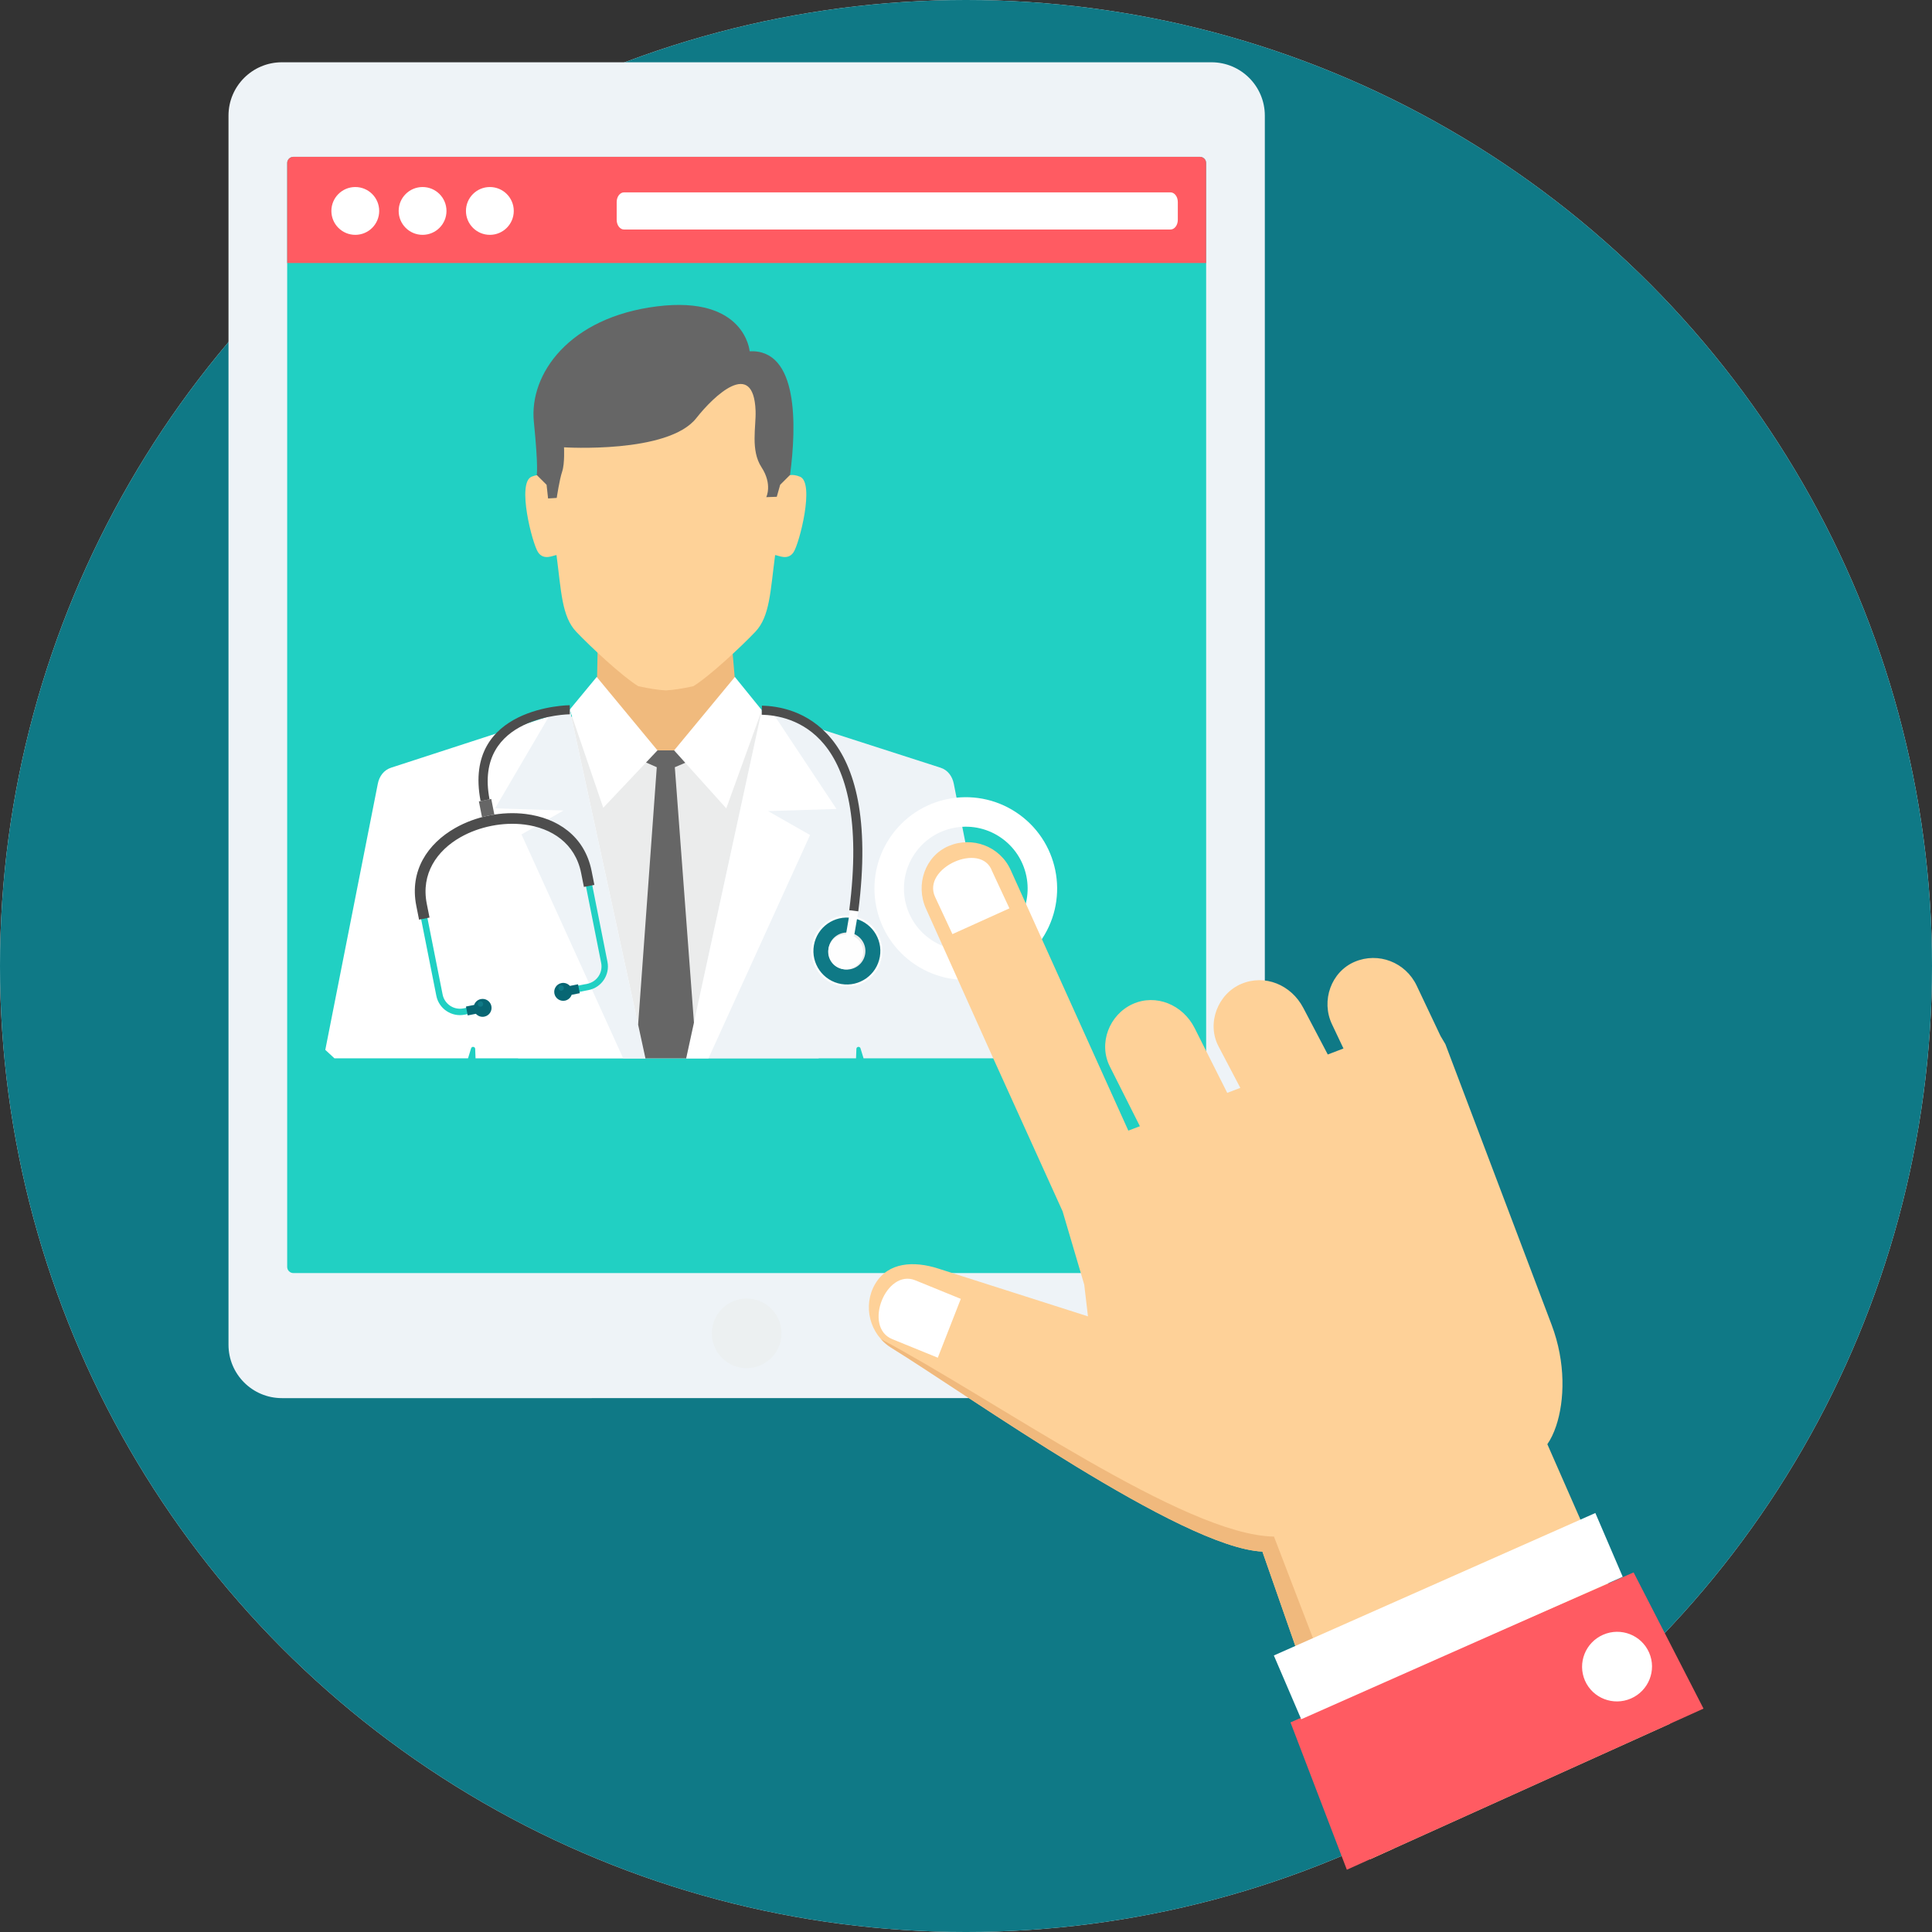
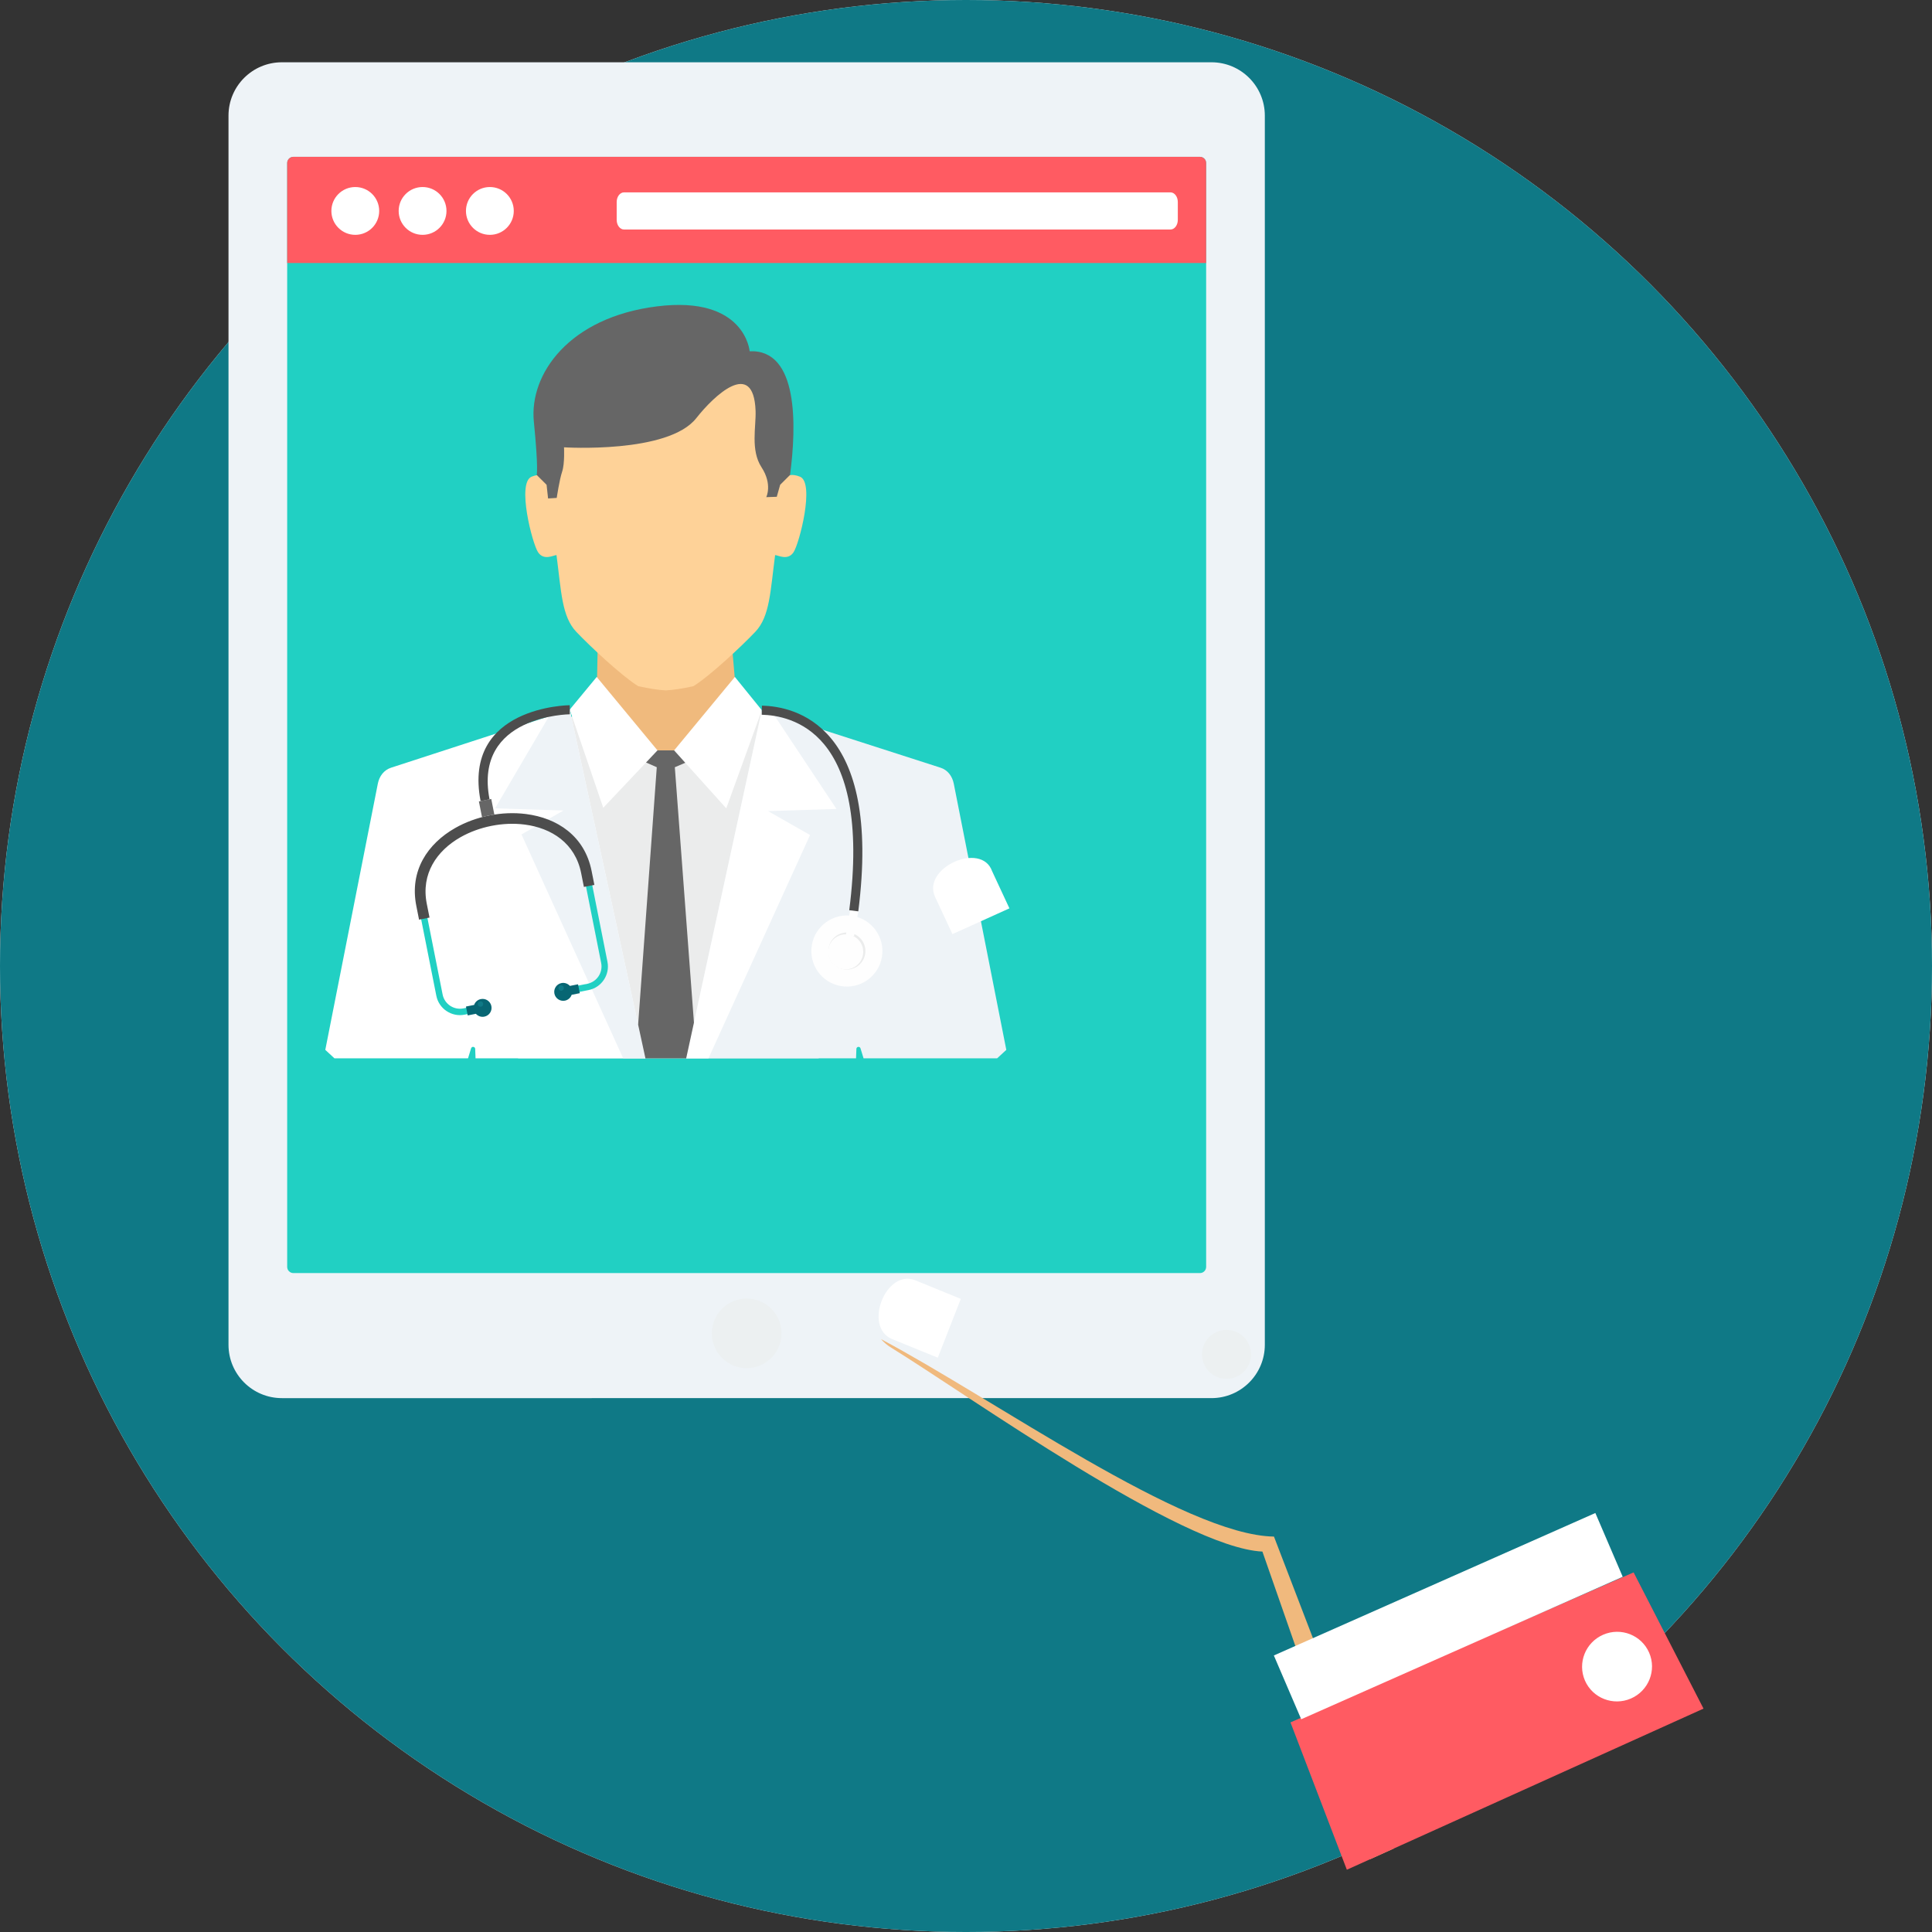
<svg xmlns="http://www.w3.org/2000/svg" height="800px" width="800px" version="1.1" id="Layer_1" viewBox="0 0 511.999 511.999" xml:space="preserve">
  <rect x="0" y="0" width="511.999" height="511.999" fill="#333333" stroke="none" />
  <circle style="fill:#ECF0F1;" cx="256" cy="256" r="256" />
  <circle style="fill:#0F7986;" cx="256" cy="256" r="256" />
  <path style="fill:#EEF3F7;" d="M74.699,16.505h246.348c7.812,0,14.145,6.333,14.145,14.145v325.722  c0,7.812-6.333,14.145-14.145,14.145H74.699c-7.812,0-14.145-6.333-14.145-14.145V30.65C60.554,22.837,66.886,16.505,74.699,16.505z  " />
  <path style="fill:#21D0C3;" d="M77.749,41.561h240.248c0.907,0,1.643,0.736,1.643,1.643v292.531c0,0.907-0.736,1.643-1.643,1.643  H77.749c-0.907,0-1.643-0.736-1.643-1.643V43.204C76.105,42.296,76.842,41.561,77.749,41.561z" />
  <g>
    <circle style="fill:#ECF0F1;" cx="197.873" cy="353.349" r="9.226" />
    <circle style="fill:#ECF0F1;" cx="325.035" cy="358.918" r="6.489" />
  </g>
  <path style="fill:#FF5B62;" d="M319.64,69.697H76.104V43.203c0-0.905,0.74-1.643,1.643-1.643h240.249  c0.907,0,1.643,0.738,1.643,1.643v26.494H319.64z" />
  <g>
    <path style="fill:#FFFFFF;" d="M94.155,49.565c3.502,0,6.335,2.833,6.335,6.336c0,3.5-2.832,6.335-6.335,6.335   c-3.498,0-6.336-2.834-6.336-6.335C87.819,52.399,90.657,49.565,94.155,49.565z" />
    <path style="fill:#FFFFFF;" d="M111.987,49.565c3.502,0,6.335,2.833,6.335,6.336c0,3.5-2.832,6.335-6.335,6.335   c-3.498,0-6.336-2.834-6.336-6.335C105.651,52.399,108.488,49.565,111.987,49.565z" />
    <path style="fill:#FFFFFF;" d="M129.819,49.565c3.502,0,6.335,2.833,6.335,6.336c0,3.5-2.832,6.335-6.335,6.335   c-3.498,0-6.336-2.834-6.336-6.335C123.484,52.399,126.321,49.565,129.819,49.565z" />
    <path style="fill:#FFFFFF;" d="M165.366,50.979h144.827c1.067,0,1.938,1.147,1.938,2.553v4.738c0,1.405-0.871,2.553-1.938,2.553   H165.366c-1.067,0-1.938-1.148-1.938-2.553v-4.738C163.427,52.126,164.299,50.979,165.366,50.979z" />
  </g>
  <path style="fill:#B3B3B3;" d="M158.134,179.398c12.206,0,24.41,0,36.615,0l0.201,2.502l-17.894,27.127l-19.222-27.395  L158.134,179.398L158.134,179.398z" />
  <path style="fill:#F0BA7D;" d="M158.371,172.594l-0.317,15.3l-25.961,14.197v52.033h43.702h43.696v-52.033l-24.126-14.998  l-1.325-15.298L158.371,172.594z" />
  <path style="fill:#FED298;" d="M146.376,127.973c0,0-1.49-3.273-5.486-1.649c-3.997,1.62,0.181,17.781,1.708,20.036  c1.526,2.254,3.983,0.82,4.878,0.734c1.272,9.635,1.386,16.275,5.241,20.338c3.654,3.845,12.018,11.685,16.424,14.419  c2.984,0.63,5.211,0.998,7.304,1.111c2.094-0.112,4.322-0.481,7.305-1.111c4.405-2.734,12.769-10.573,16.421-14.419  c3.856-4.063,3.97-10.703,5.243-20.338c0.894,0.087,3.353,1.521,4.878-0.734c1.528-2.254,5.705-18.416,1.707-20.036  c-3.996-1.623-5.484,1.649-5.484,1.649s3.95-12.691-3.072-25.184c-4.812-8.562-15.788-13.003-26.998-13.329  c-11.21,0.326-22.186,4.767-26.997,13.329C142.425,115.282,146.376,127.973,146.376,127.973L146.376,127.973z" />
  <path style="fill:#EBECEC;" d="M145.323,192.398l6.217-2.449l5.011-4.503l17.688,13.418h4.407l17.694-13.433l11.224,6.968  l19.506,33.155l-10.119,54.909h-79.628L119.833,228.2L145.323,192.398L145.323,192.398z" />
  <g>
    <path style="fill:#FFFFFF;" d="M201.89,188.205l-7.141-8.807l-16.103,19.465l13.822,15.358L201.89,188.205L201.89,188.205z" />
    <path style="fill:#FFFFFF;" d="M150.986,188.049l7.148-8.651l16.106,19.465l-14.372,15.201L150.986,188.049z" />
    <path style="fill:#FFFFFF;" d="M150.986,188.049l-47.335,15.393c-1.923,0.624-3.134,2.262-3.524,4.247l-13.921,70.537   c0.798,0.755,1.607,1.5,2.423,2.236h35.405l0.809-2.645c0.081-0.26,0.326-0.422,0.595-0.389c0.269,0.032,0.474,0.247,0.49,0.517   l0.094,2.517h45.024L150.986,188.049L150.986,188.049z" />
  </g>
  <g>
    <path style="fill:#EEF3F7;" d="M150.986,188.049l-5.422,1.666l-14.363,24.506l18.132,0.569l-11.132,6.339l26.949,59.334h5.897   L150.986,188.049z" />
-     <path style="fill:#EEF3F7;" d="M201.89,188.205l47.348,15.238c1.928,0.62,3.133,2.262,3.524,4.247l13.921,70.536   c-0.8,0.755-1.609,1.5-2.426,2.236h-35.406l-0.811-2.645c-0.079-0.258-0.327-0.422-0.597-0.388   c-0.267,0.031-0.47,0.247-0.487,0.516l-0.094,2.517h-45.017L201.89,188.205L201.89,188.205z" />
+     <path style="fill:#EEF3F7;" d="M201.89,188.205l47.348,15.238c1.928,0.62,3.133,2.262,3.524,4.247l13.921,70.536   c-0.8,0.755-1.609,1.5-2.426,2.236h-35.406l-0.811-2.645c-0.079-0.258-0.327-0.422-0.597-0.388   c-0.267,0.031-0.47,0.247-0.487,0.516l-0.094,2.517h-45.017L201.89,188.205z" />
  </g>
  <path style="fill:#FFFFFF;" d="M201.89,188.205l3.009,0.915l16.775,25.259l-18.131,0.568l11.132,6.339l-26.921,59.178h-5.907  L201.89,188.205L201.89,188.205z" />
  <g>
    <path style="fill:#666666;" d="M203.065,131.751l2.787-0.097l0.897-3.177l2.623-2.619c1.732-13.047,2.246-33.355-10.708-32.769   c0,0-1.167-14.809-24.528-11.903c-23.363,2.902-33.92,17.983-32.661,30.565c1.258,12.583,0.751,14.107,0.751,14.107l2.623,2.619   l0.396,3.617l2.292-0.145c0,0,0.718-4.842,1.437-6.97c0.719-2.128,0.495-6.436,0.495-6.436s27.593,1.759,35.05-7.727   c4.604-5.858,15.181-16.008,15.716-1.951c0.158,4.167-1.392,10.416,1.573,14.963C204.774,128.375,203.065,131.751,203.065,131.751   L203.065,131.751z" />
    <path style="fill:#666666;" d="M181.846,280.463l2.057-9.467l-5.067-67.672l2.761-1.18l-2.95-3.28h-4.407l-3.027,3.204l2.84,1.256   l-4.941,68.222l1.935,8.919L181.846,280.463L181.846,280.463z" />
  </g>
  <path style="fill:#FEFEFE;" d="M222.828,261.315c-5.125-0.884-8.562-5.76-7.678-10.886c0.885-5.124,5.758-8.565,10.885-7.68  c5.126,0.884,8.565,5.76,7.68,10.886C232.831,258.762,227.955,262.2,222.828,261.315z" />
-   <path style="fill:#0F7986;" d="M222.923,260.772c-4.827-0.833-8.065-5.421-7.232-10.248c0.832-4.829,5.422-8.068,10.251-7.235  c4.829,0.834,8.066,5.425,7.233,10.253C232.339,258.37,227.752,261.607,222.923,260.772L222.923,260.772z" />
  <path style="fill:#EBECEC;" d="M223.596,256.87c-2.669-0.461-4.463-3.001-3.999-5.671c0.461-2.674,3.001-4.462,5.671-4.002  c2.672,0.461,4.462,3,4.002,5.671C228.809,255.537,226.27,257.331,223.596,256.87L223.596,256.87z" />
  <path style="fill:#FEFEFE;" d="M224.174,247.722l2.157,0.371l1.16-6.717l-2.157-0.371L224.174,247.722z" />
  <path style="fill:#21D0C3;" d="M151.938,263.177l4.041-0.801c1.718-0.34,3.14-1.352,4.047-2.709  c0.905-1.355,1.297-3.057,0.957-4.773l-4.753-23.947c-1.792-9.036-8.863-13.646-16.942-14.666c-3.094-0.392-6.34-0.25-9.483,0.372  c-3.146,0.623-6.197,1.731-8.908,3.273c-7.057,4.019-11.814,10.972-10.014,20.023l4.752,23.947c0.34,1.718,1.355,3.139,2.709,4.047  l0.004-0.002c1.356,0.907,3.055,1.3,4.772,0.959l4.04-0.802l-0.33-1.665l-4.042,0.801c-1.259,0.249-2.506-0.038-3.5-0.702v-0.001  c-0.994-0.667-1.738-1.71-1.986-2.966l-4.754-23.947c-1.629-8.214,2.728-14.543,9.186-18.219c2.553-1.456,5.43-2.499,8.403-3.088  c2.97-0.588,6.032-0.722,8.947-0.353c7.392,0.936,13.858,5.123,15.484,13.32l4.755,23.947c0.249,1.259-0.04,2.505-0.705,3.5  c-0.665,0.995-1.708,1.738-2.967,1.986l-4.042,0.801L151.938,263.177L151.938,263.177z" />
  <path style="fill:#4D4D4D;" d="M157.513,234.495l-0.729-3.658c-1.847-9.318-9.121-14.066-17.426-15.116  c-3.156-0.398-6.46-0.255-9.663,0.38c-3.204,0.632-6.313,1.763-9.074,3.334c-7.26,4.133-12.147,11.289-10.295,20.622l0.727,3.659  l2.774-0.552l-0.727-3.658c-1.574-7.931,2.652-14.056,8.911-17.621c2.5-1.424,5.32-2.446,8.233-3.022  c2.914-0.578,5.911-0.709,8.769-0.349c7.164,0.906,13.427,4.954,15,12.872l0.727,3.658L157.513,234.495L157.513,234.495z" />
  <g>
    <path style="fill:#076673;" d="M123.953,269.098l2.161-0.43c0.543,0.61,1.382,0.923,2.24,0.754   c1.287-0.254,2.123-1.505,1.867-2.793c-0.255-1.284-1.505-2.121-2.791-1.864c-0.859,0.169-1.516,0.78-1.783,1.55l-2.163,0.428   L123.953,269.098L123.953,269.098z" />
    <path style="fill:#076673;" d="M153.656,263.203l-2.161,0.428c-0.268,0.77-0.925,1.38-1.782,1.551   c-1.287,0.254-2.534-0.581-2.792-1.868c-0.255-1.286,0.581-2.535,1.867-2.791c0.854-0.17,1.697,0.144,2.238,0.751l2.161-0.428   L153.656,263.203L153.656,263.203z" />
  </g>
  <path style="fill:#666666;" d="M131.01,215.883l-0.824-4.154l-1.64,0.326l-1.636,0.323l0.833,4.195  c0.624-0.183,1.257-0.337,1.895-0.462C130.094,216.023,130.552,215.945,131.01,215.883L131.01,215.883z" />
  <g>
    <path style="fill:#0F7986;" d="M127.472,266.786c0.391-0.079,0.643-0.457,0.565-0.844c-0.077-0.389-0.453-0.644-0.841-0.565   c-0.391,0.077-0.643,0.455-0.566,0.844C126.707,266.61,127.084,266.864,127.472,266.786L127.472,266.786z" />
    <path style="fill:#0F7986;" d="M148.847,262.536c0.389-0.076,0.643-0.456,0.564-0.842c-0.078-0.389-0.454-0.643-0.842-0.567   c-0.389,0.079-0.643,0.455-0.565,0.846C148.079,262.36,148.458,262.613,148.847,262.536z" />
  </g>
  <path style="fill:#FEFEFE;" d="M223.334,256.825c-2.526-0.436-4.22-2.838-3.783-5.365c0.434-2.526,2.836-4.221,5.363-3.784  c2.527,0.436,4.221,2.837,3.784,5.364C228.262,255.566,225.859,257.261,223.334,256.825L223.334,256.825z" />
  <g>
    <path style="fill:#4D4D4D;" d="M151.01,189.295c-0.074,0-25.586,0.213-21.277,22.533l-2.372,0.454   c-4.857-25.163,23.541-25.396,23.621-25.396L151.01,189.295z" />
    <path style="fill:#4D4D4D;" d="M201.917,187c4.164,0.112,12.211,1.246,18.403,8.781c6.061,7.371,10.308,20.911,7.131,45.734   l-2.391-0.3c3.077-24.026-0.897-36.962-6.602-43.901c-5.573-6.779-12.838-7.801-16.596-7.902L201.917,187z" />
  </g>
-   <path style="fill:#FFFFFF;" d="M236.413,221.175c-3.949,5.391-5.338,11.877-4.39,18c0.948,6.121,4.23,11.883,9.622,15.832  c5.392,3.947,11.877,5.338,18,4.389c6.122-0.946,11.884-4.23,15.833-9.622c3.947-5.392,5.337-11.877,4.389-18  c-0.946-6.122-4.23-11.884-9.622-15.832c-5.392-3.949-11.879-5.337-18-4.389C246.123,212.5,240.36,215.782,236.413,221.175z   M239.747,237.979c-0.642-4.143,0.299-8.534,2.973-12.186c2.674-3.652,6.575-5.875,10.72-6.516c4.143-0.64,8.534,0.3,12.186,2.974  c3.652,2.674,5.875,6.575,6.515,10.718c0.641,4.145-0.299,8.535-2.973,12.186c-2.674,3.652-6.575,5.875-10.718,6.516  c-4.143,0.64-8.534-0.3-12.187-2.974C242.612,246.024,240.389,242.124,239.747,237.979z" />
-   <path style="fill:#FED198;" d="M231.95,340.219h0.002c3.411-5.774,10.249-6.094,16.648-4.054l39.721,12.683l-0.987-8.399  l-5.737-19.442l-18.101-39.926l-18.116-40.313c-2.836-6.316-0.216-13.923,6.034-16.566c6.248-2.644,13.574,0.047,16.425,6.352  l31.178,69.073l3.065-1.168l-7.96-15.808c-3.111-6.18-0.138-13.756,6.031-16.565c6.177-2.804,13.315,0.175,16.428,6.352  l8.648,17.182l3.469-1.322l-5.773-10.992c-3.214-6.122-0.214-13.92,6.031-16.562c6.25-2.646,13.209,0.229,16.427,6.354l6.49,12.352  l4.158-1.586l-3.046-6.427c-2.961-6.249-0.215-13.917,6.033-16.561c6.251-2.644,13.464,0.102,16.426,6.352l6.309,13.316l1.288,2.173  l28.142,74.341c3.821,10.085,3.451,20.151,1.209,26.837c-0.644,1.915-1.434,3.552-2.332,4.836l32.523,74.071L363.01,492.75  l-28.459-81.565c-21.404-0.987-77.916-41.42-98.367-54.03C230.442,353.609,228.538,345.987,231.95,340.219L231.95,340.219z" />
  <path style="fill:#F0B97D;" d="M369.345,489.883l-6.334,2.863l-28.459-81.565c-21.405-0.987-77.915-41.42-98.367-54.03  c-1.029-0.634-1.935-1.401-2.71-2.267c30.008,15.892,80.436,51.991,104.139,52.325L369.345,489.883L369.345,489.883z" />
  <path style="fill:#FF5B62;" d="M341.99,456.451l90.931-39.745l18.526,36.092l-94.518,42.698L341.99,456.451L341.99,456.451z" />
  <g>
    <path style="fill:#FFFFFF;" d="M337.584,438.716l85.2-37.754l7.252,16.902l-85.199,37.755L337.584,438.716L337.584,438.716z" />
    <path style="fill:#FFFFFF;" d="M424.856,433.216c4.699-2.042,10.15,0.089,12.182,4.757c2.032,4.667-0.131,10.108-4.825,12.149   c-4.699,2.039-10.152-0.091-12.187-4.757C418,440.696,420.162,435.258,424.856,433.216L424.856,433.216z" />
    <path style="fill:#FFFFFF;" d="M262.921,230.879l4.585,9.843l-15.102,6.828l-4.591-9.843   C244.2,229.958,260.101,222.879,262.921,230.879z M242.565,339.296L242.565,339.296l12.058,4.915l-6.099,15.594l-12.059-4.915   C228.627,351.693,234.792,336.125,242.565,339.296z" />
  </g>
</svg>